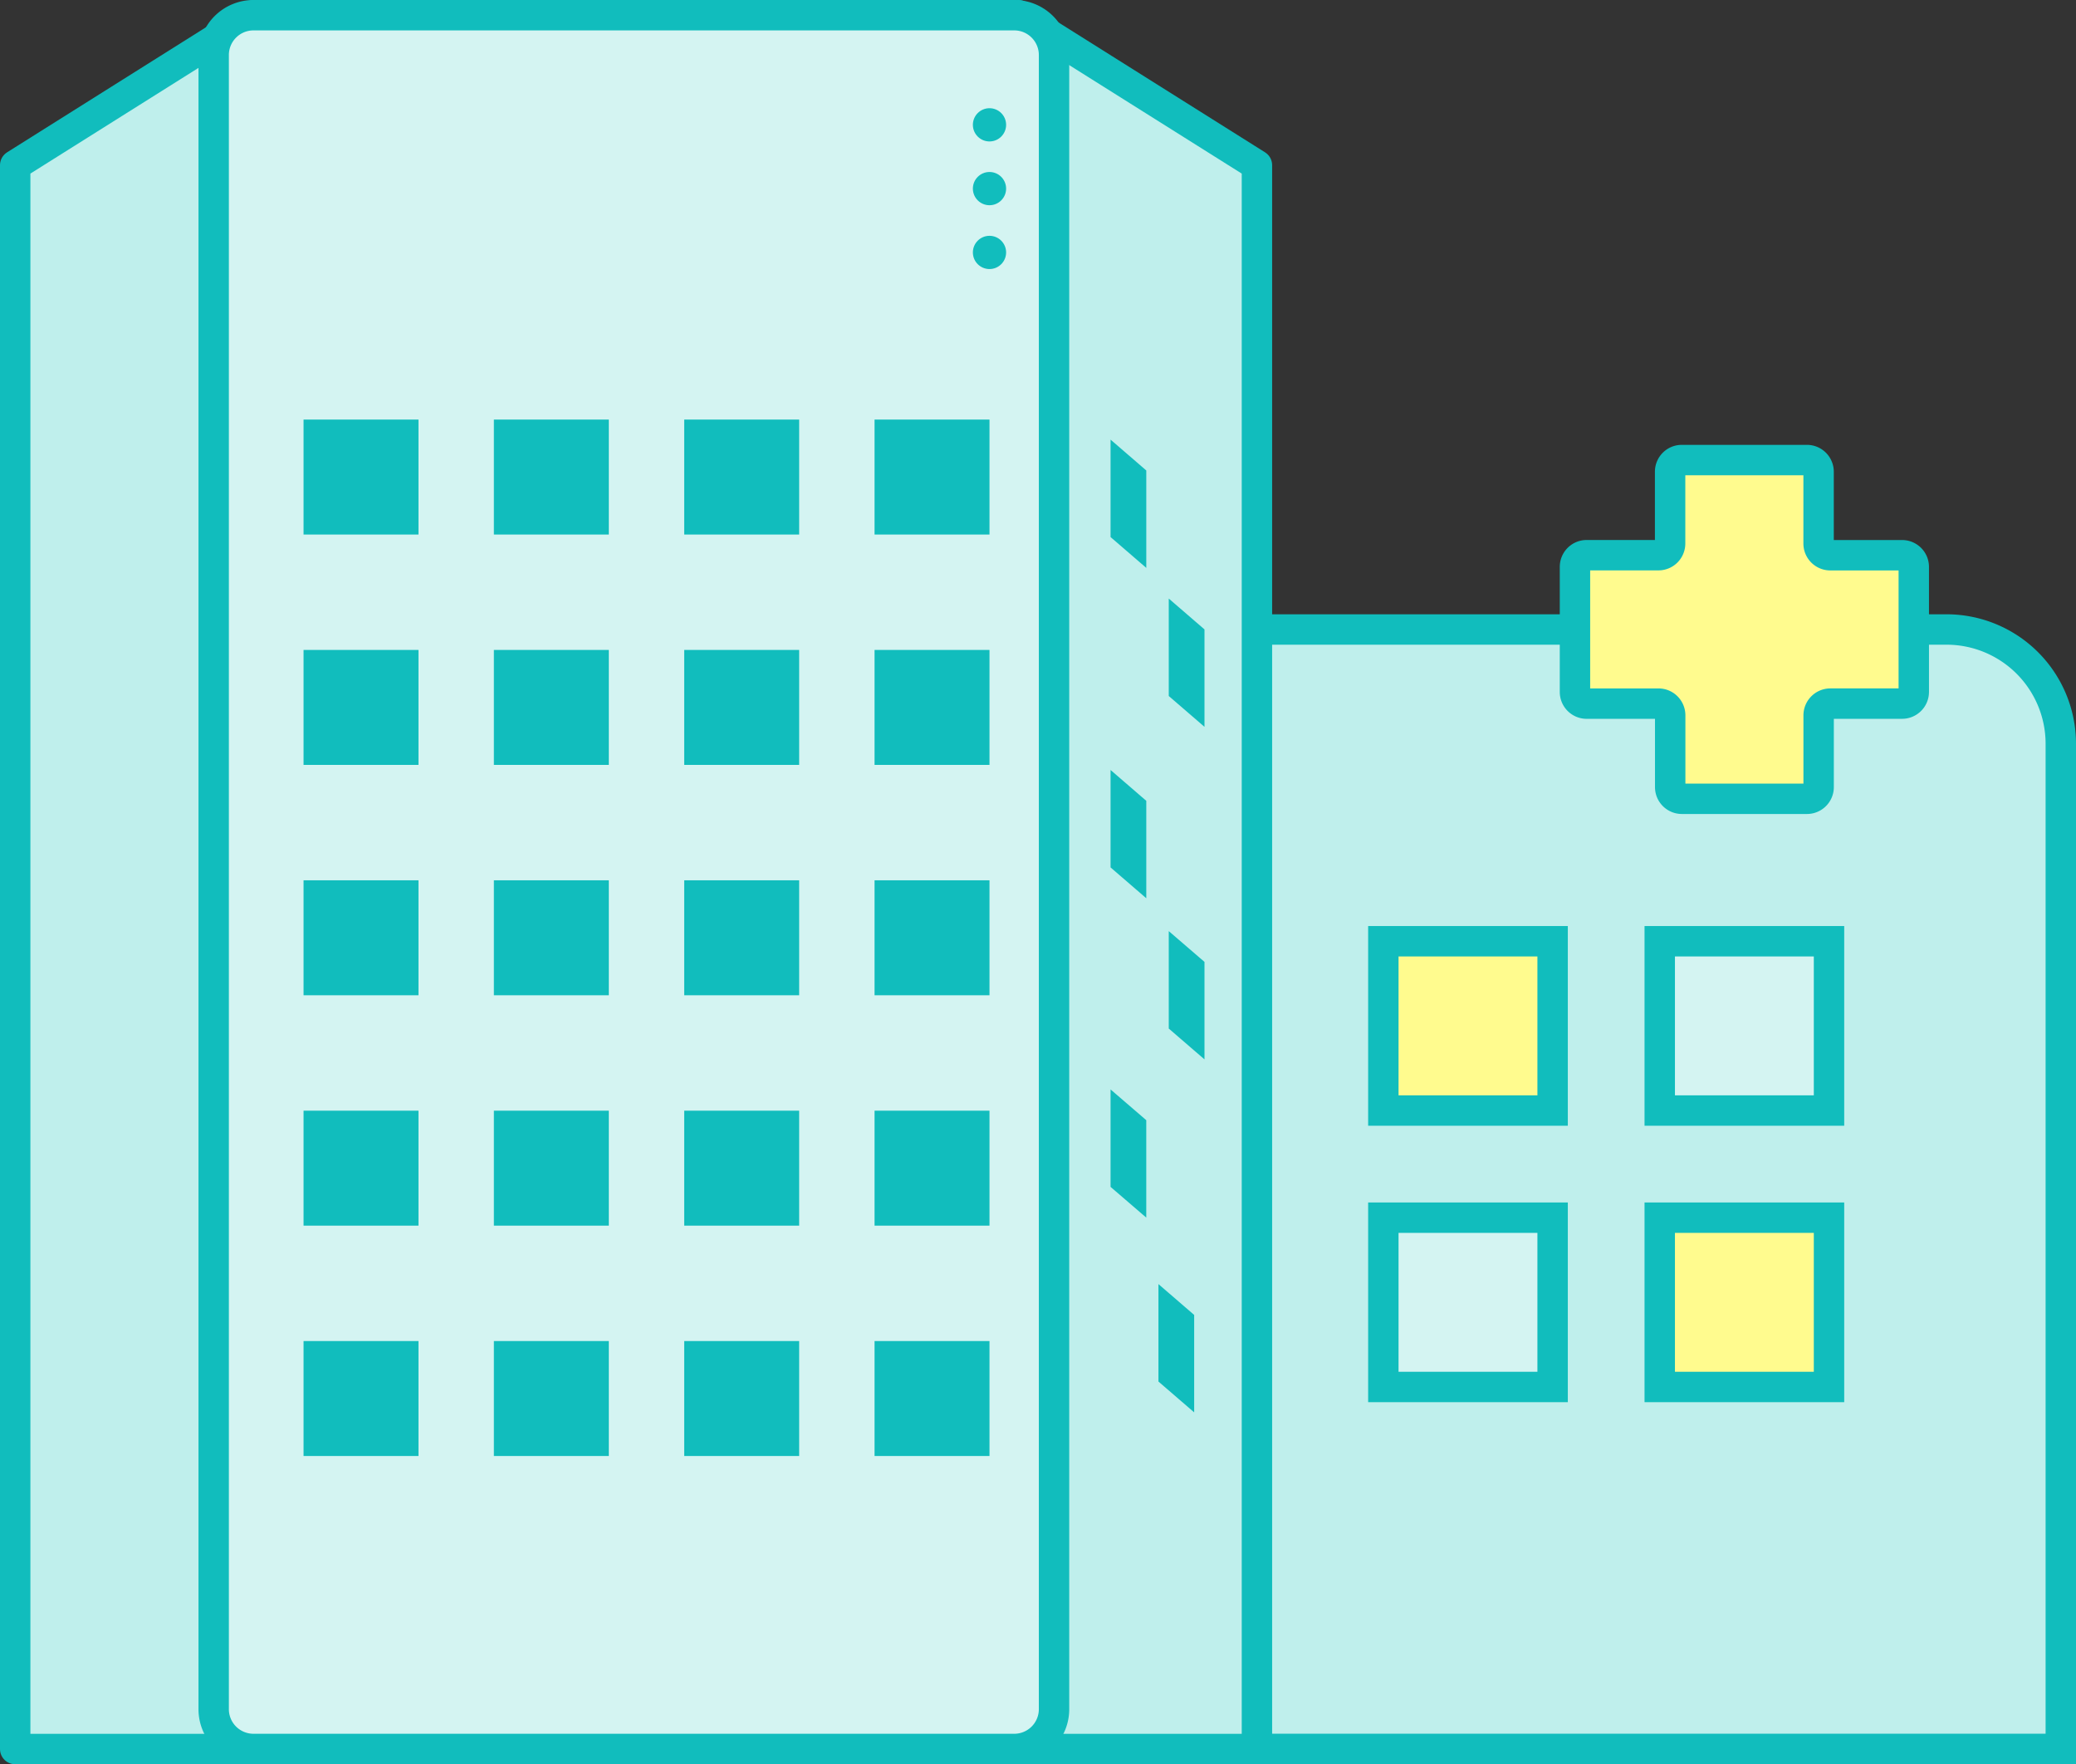
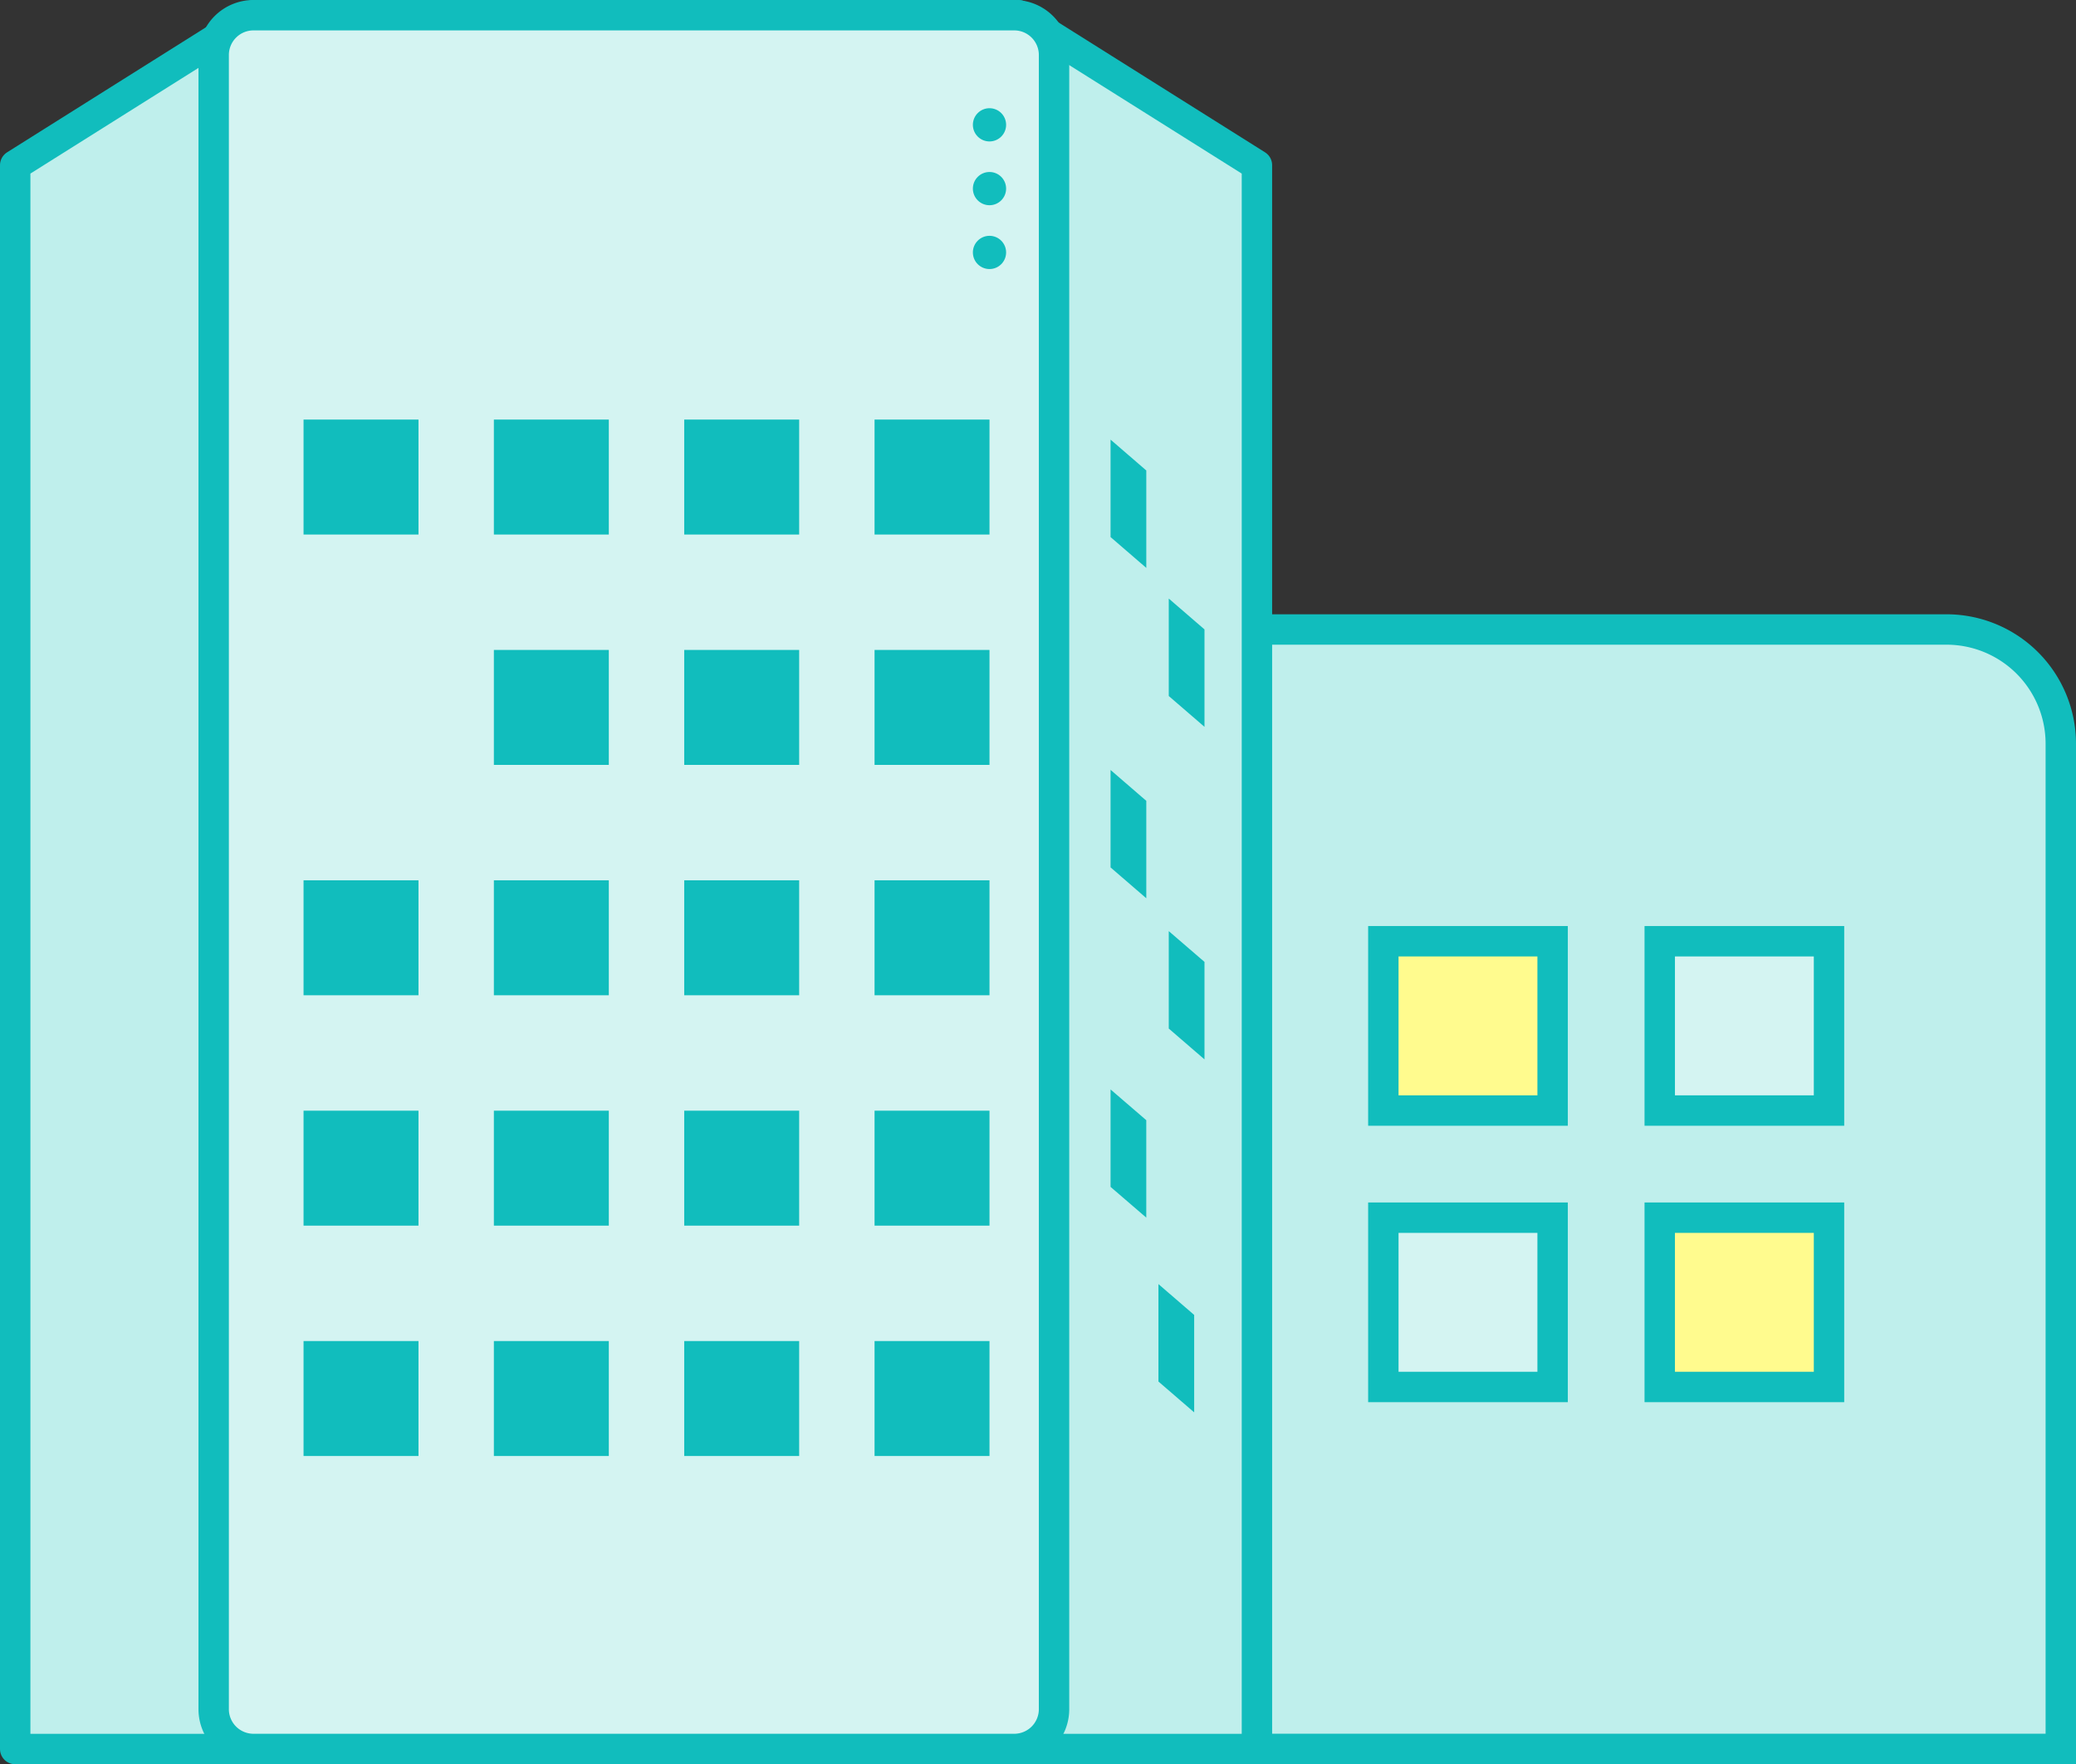
<svg xmlns="http://www.w3.org/2000/svg" width="102.443" height="87.044" viewBox="0 0 102.443 87.044">
  <rect x="0" y="0" width="102.443" height="87.044" fill="#333333" stroke="none" />
  <g transform="translate(0.75 0.75)">
    <g transform="translate(21.051 21.95)">
      <path d="M340.98-1804.566h74.253a5.639,5.639,0,0,1,5.639,5.639v49.594H340.98v-55.233Z" transform="translate(-340.98 1812.925)" fill="#bfefec" stroke="#11bdbd" stroke-miterlimit="10" stroke-width="1.5" />
      <g transform="translate(46.462 23.741)">
        <rect width="8.353" height="8.353" fill="#fffb8e" stroke="#11bdbd" stroke-miterlimit="10" stroke-width="1.5" />
        <rect width="8.353" height="8.353" transform="translate(13.639)" fill="#d4f4f2" stroke="#11bdbd" stroke-miterlimit="10" stroke-width="1.5" />
        <rect width="8.353" height="8.353" transform="translate(0 13.639)" fill="#d4f4f2" stroke="#11bdbd" stroke-miterlimit="10" stroke-width="1.5" />
        <rect width="8.353" height="8.353" transform="translate(13.639 13.639)" fill="#fffb8e" stroke="#11bdbd" stroke-miterlimit="10" stroke-width="1.5" />
      </g>
-       <path d="M406.318-1807.225h-3.542a.577.577,0,0,1-.577-.577v-3.541a.577.577,0,0,0-.575-.578h-6.176a.576.576,0,0,0-.576.576h0v3.541a.576.576,0,0,1-.575.577h-3.543a.576.576,0,0,0-.577.575h0v6.173a.576.576,0,0,0,.576.576H394.3a.578.578,0,0,1,.576.577v3.542a.576.576,0,0,0,.576.576h6.173a.576.576,0,0,0,.576-.576h0v-3.543a.58.58,0,0,1,.577-.577h3.542a.576.576,0,0,0,.576-.576h0v-6.173A.576.576,0,0,0,406.318-1807.225Z" transform="translate(-334.259 1811.92)" fill="#fffb8e" stroke="#11bdbd" stroke-miterlimit="10" stroke-width="1.5" />
    </g>
    <g transform="translate(0 0)">
      <path d="M334.229-1831.232l-11.77,7.4v78.147h14.377Z" transform="translate(-322.459 1831.232)" fill="#bfefec" stroke="#11bdbd" stroke-linecap="round" stroke-linejoin="round" stroke-width="1.5" />
      <path d="M366.328-1831.232l11.77,7.4v78.147H363.714Z" transform="translate(-316.823 1831.232)" fill="#bfefec" stroke="#11bdbd" stroke-linejoin="round" stroke-width="1.5" />
      <path d="M333.051-1831.232H370.57a1.965,1.965,0,0,1,1.975,1.952v81.64a1.964,1.964,0,0,1-1.975,1.952H333.051a1.964,1.964,0,0,1-1.975-1.952v-81.64A1.965,1.965,0,0,1,333.051-1831.232Z" transform="translate(-321.282 1831.232)" fill="#d4f4f2" stroke="#11bdbd" stroke-miterlimit="10" stroke-width="1.5" />
      <g transform="translate(47.258 4.589)">
        <circle cx="0.82" cy="0.82" r="0.82" fill="#11bdbd" />
        <circle cx="0.82" cy="0.82" r="0.82" transform="translate(0 3.147)" fill="#11bdbd" />
        <circle cx="0.82" cy="0.82" r="0.82" transform="translate(0 6.296)" fill="#11bdbd" />
      </g>
      <g transform="translate(14.229 19.952)">
        <rect width="5.672" height="5.672" fill="#11bdbd" />
        <rect width="5.672" height="5.672" transform="translate(9.392)" fill="#11bdbd" />
        <rect width="5.672" height="5.672" transform="translate(18.785)" fill="#11bdbd" />
        <rect width="5.672" height="5.672" transform="translate(28.177)" fill="#11bdbd" />
-         <rect width="5.672" height="5.672" transform="translate(0 11.366)" fill="#11bdbd" />
        <rect width="5.672" height="5.672" transform="translate(9.392 11.366)" fill="#11bdbd" />
        <rect width="5.672" height="5.672" transform="translate(18.785 11.366)" fill="#11bdbd" />
        <rect width="5.672" height="5.672" transform="translate(28.177 11.366)" fill="#11bdbd" />
        <rect width="5.672" height="5.672" transform="translate(0 22.732)" fill="#11bdbd" />
        <rect width="5.672" height="5.672" transform="translate(9.392 22.732)" fill="#11bdbd" />
        <rect width="5.672" height="5.672" transform="translate(18.785 22.732)" fill="#11bdbd" />
        <rect width="5.672" height="5.672" transform="translate(28.177 22.732)" fill="#11bdbd" />
        <rect width="5.672" height="5.672" transform="translate(0 34.099)" fill="#11bdbd" />
        <rect width="5.672" height="5.672" transform="translate(9.392 34.099)" fill="#11bdbd" />
        <rect width="5.672" height="5.672" transform="translate(18.785 34.099)" fill="#11bdbd" />
        <rect width="5.672" height="5.672" transform="translate(28.177 34.099)" fill="#11bdbd" />
        <rect width="5.672" height="5.672" transform="translate(0 45.465)" fill="#11bdbd" />
        <rect width="5.672" height="5.672" transform="translate(9.392 45.465)" fill="#11bdbd" />
        <rect width="5.672" height="5.672" transform="translate(18.785 45.465)" fill="#11bdbd" />
        <rect width="5.672" height="5.672" transform="translate(28.177 45.465)" fill="#11bdbd" />
      </g>
      <path d="M370.014-1812.808V-1808l1.763,1.521v-4.807Z" transform="translate(-315.962 1833.749)" fill="#11bdbd" />
      <path d="M372.541-1805.909v4.808l1.763,1.521v-4.807Z" transform="translate(-315.617 1834.692)" fill="#11bdbd" />
      <path d="M370.014-1798.467v4.808l1.763,1.521v-4.807Z" transform="translate(-315.962 1835.708)" fill="#11bdbd" />
      <path d="M372.541-1791.473v4.808l1.763,1.521v-4.81Z" transform="translate(-315.617 1836.664)" fill="#11bdbd" />
      <path d="M370.014-1784.6v4.808l1.762,1.516v-4.807Z" transform="translate(-315.962 1837.603)" fill="#11bdbd" />
      <path d="M372.093-1776.15v4.808l1.763,1.521v-4.807Z" transform="translate(-315.678 1838.757)" fill="#11bdbd" />
    </g>
  </g>
</svg>